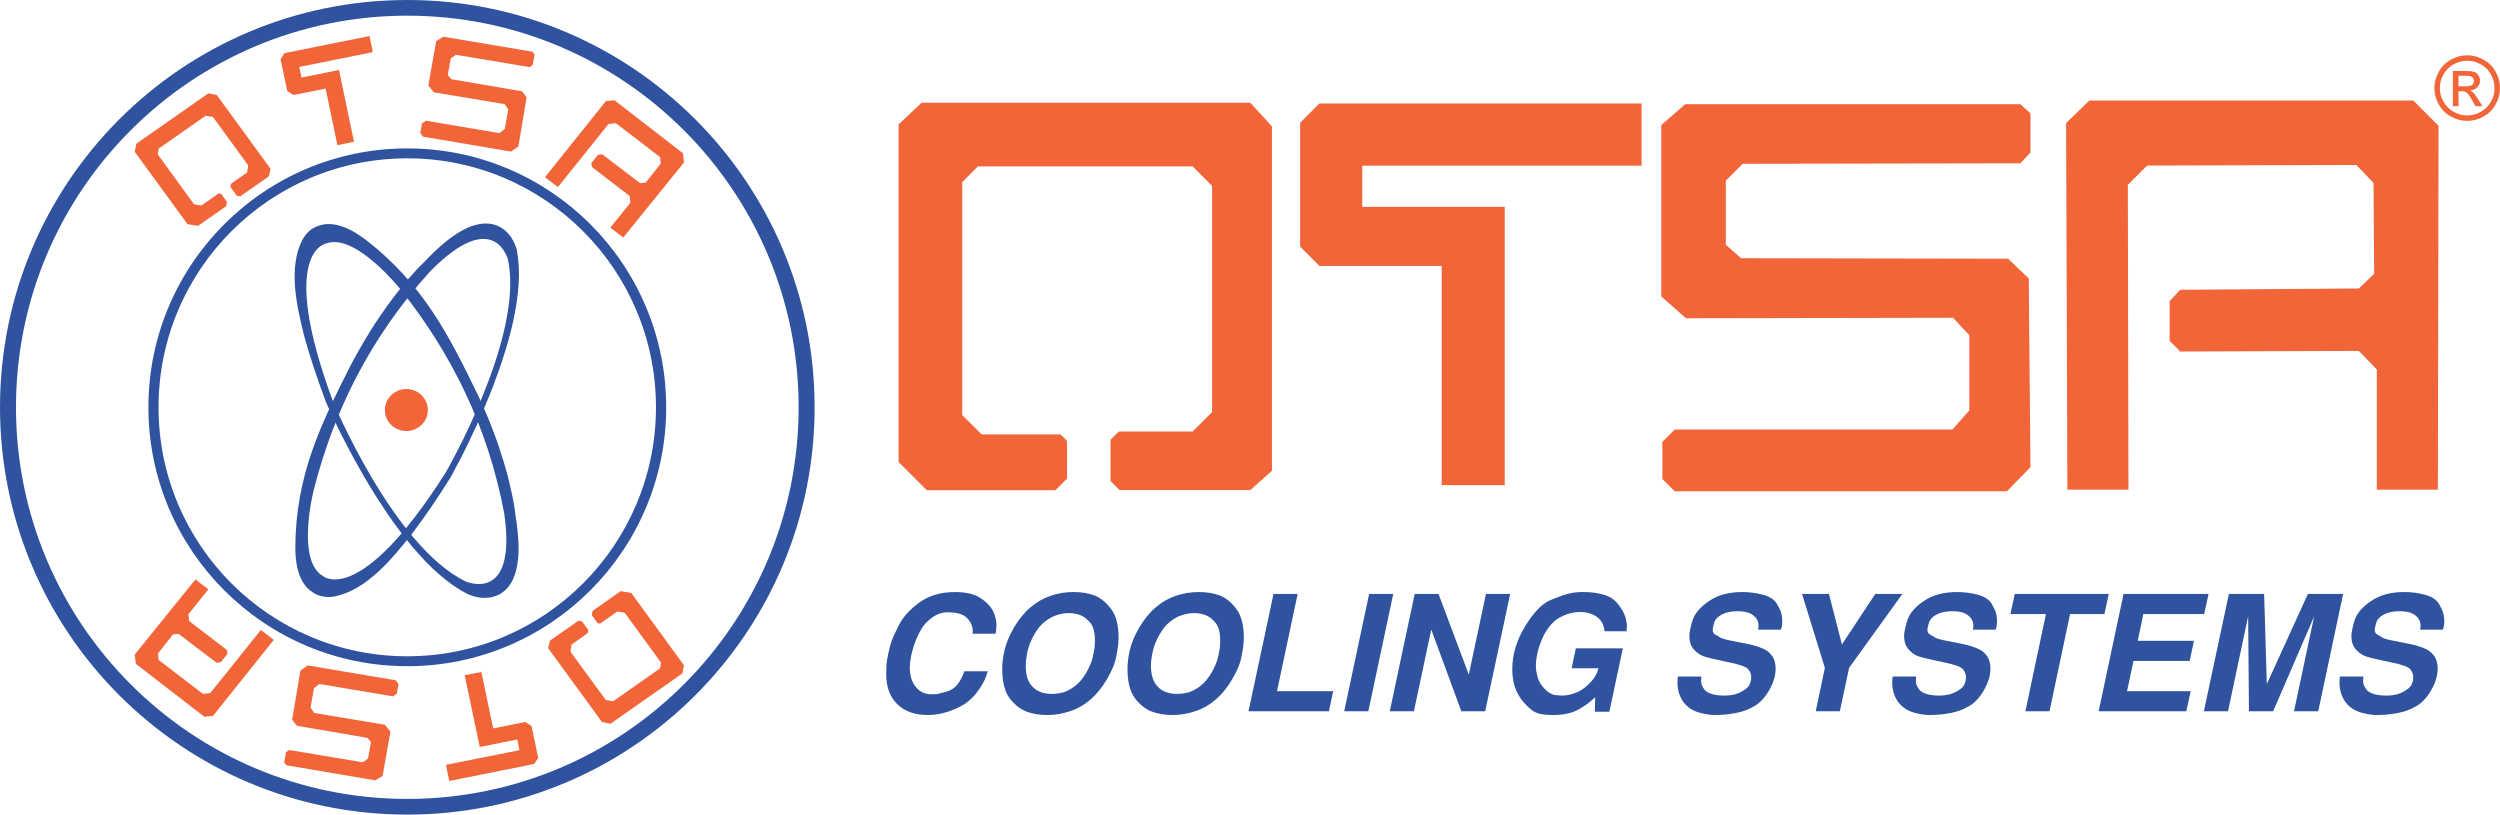
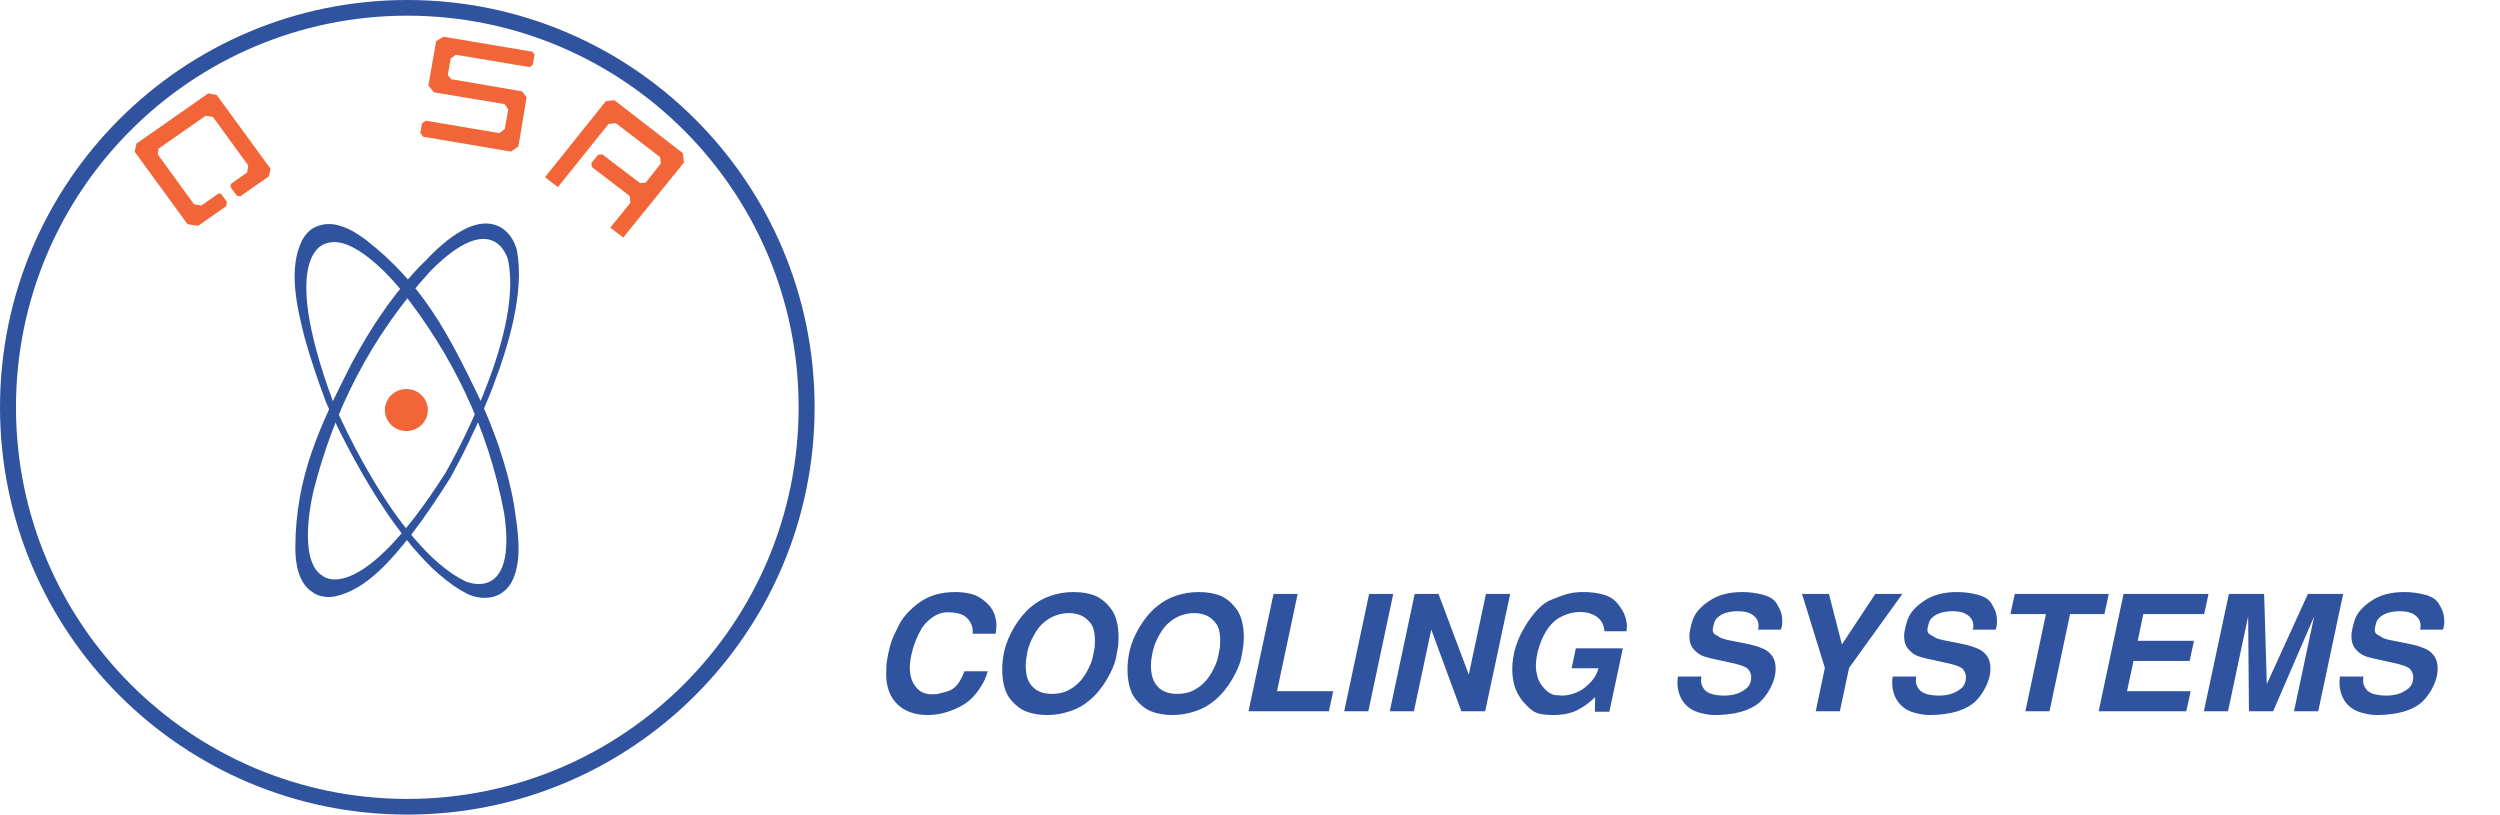
<svg xmlns="http://www.w3.org/2000/svg" id="svg35" viewBox="0 0 25184 8206" style="clip-rule:evenodd;fill-rule:evenodd;image-rendering:optimizeQuality;shape-rendering:geometricPrecision;text-rendering:geometricPrecision" version="1.1" height="82.06mm" width="251.84mm" xml:space="preserve">
  <defs id="defs4">
    <style id="style2" type="text/css">
   
    .fil1 {fill:#3053A0}
    .fil0 {fill:#F16539}
    .fil2 {fill:#F16539;fill-rule:nonzero}
   
  </style>
  </defs>
  <g transform="translate(-2258,-6397)" id="Layer_x0020_1">
    <g id="_2421052402592">
      <polygon style="fill:#f16539" id="polygon7" points="8361,7416 8448,7407 9137,7940 9148,8034 8536,8790 8406,8690 8608,8440 8601,8371 8220,8079 8215,8040 8282,7957 8324,7951 8706,8242 8763,8236 8914,8046 8908,7980 8462,7638 8388,7646 7878,8282 7748,8182 " class="fil0" />
      <polygon style="fill:#f16539" id="polygon9" points="6725,6767 6652,6811 6573,7258 6629,7327 7342,7446 7378,7499 7343,7696 7289,7738 6548,7613 6509,7639 6492,7736 6519,7774 7406,7924 7480,7872 7563,7377 7516,7317 6804,7195 6769,7153 6799,6985 6851,6949 7593,7073 7625,7049 7643,6947 7621,6918 " class="fil0" />
-       <polygon style="fill:#f16539" id="polygon11" points="5084,6992 5152,7314 5214,7354 5538,7289 5657,7859 5824,7825 5673,7102 5295,7178 5273,7071 6014,6922 5980,6760 5125,6932 " class="fil0" />
      <polygon style="fill:#f16539" id="polygon13" points="4253,8672 4537,8474 4544,8431 4485,8349 4461,8345 4287,8467 4213,8455 3847,7952 3856,7894 4330,7563 4403,7575 4759,8064 4747,8135 4584,8249 4579,8280 4644,8369 4678,8375 4967,8173 4984,8098 4442,7355 4357,7337 3632,7844 3615,7926 4147,8655 " class="fil0" />
-       <path style="fill:#f16539" id="path15" d="m 6784,14264 855,-171 41,-61 -68,-322 -62,-40 -324,65 -119,-569 -168,33 152,723 378,-76 22,108 -741,148 z m -1663,-186 22,28 895,152 74,-44 79,-448 -56,-68 -713,-119 -36,-54 35,-196 54,-42 741,125 39,-27 17,-97 -27,-38 -887,-150 -74,53 -83,494 47,61 712,122 35,42 -30,167 -53,37 -741,-124 -32,23 z m -235,-1335 130,100 -613,766 -87,8 -689,-532 -12,-94 612,-757 130,100 -201,251 7,68 381,292 5,40 -67,83 -42,6 -382,-291 -57,5 -151,191 6,66 446,342 74,-8 z m 4262,356 -531,-729 -107,-18 -283,199 -8,43 60,81 24,4 174,-122 73,12 367,503 -10,58 -473,331 -73,-12 -357,-488 13,-72 162,-114 6,-30 -65,-89 -35,-6 -288,201 -17,76 542,743 85,18 725,-507 z" class="fil0" />
      <path style="fill:#3053a0" id="path17" d="m 6361,6555 c -2177,0 -3942,1766 -3942,3945 0,2179 1765,3945 3942,3945 2177,0 3942,-1766 3942,-3945 0,-2179 -1765,-3945 -3942,-3945 z m 0,-158 c 2265,0 4103,1837 4103,4103 0,2266 -1838,4103 -4103,4103 -2266,0 -4103,-1837 -4103,-4103 0,-2266 1837,-4103 4103,-4103 z" class="fil1" />
-       <path style="fill:#3053a0" id="path19" d="m 6361,7992 c -1384,0 -2506,1123 -2506,2508 0,1385 1122,2508 2506,2508 1383,0 2505,-1123 2505,-2508 0,-1385 -1122,-2508 -2505,-2508 z m 0,-100 c 1440,0 2608,1168 2608,2608 0,1440 -1168,2608 -2608,2608 -1440,0 -2608,-1168 -2608,-2608 0,-1440 1168,-2608 2608,-2608 z" class="fil1" />
      <path style="fill:#3053a0" id="path21" d="m 6293,9313 c 512,644 881,1383 1045,2261 130,915 -392,679 -392,679 -728,-356 -1333,-1810 -1333,-1810 -563,-1520 -68,-1594 -68,-1594 295,-108 748,464 748,464 z m -791,-652 -29,9 -7,2 -11,3 -13,6 -15,7 -17,9 -18,12 -18,15 -19,18 -18,21 -18,25 -17,28 c -145,290 -52,678 24,980 62,221 135,436 215,650 l 3,7 6,13 9,21 13,29 17,35 19,42 23,48 26,54 29,59 32,63 35,67 37,71 40,74 43,76 44,79 48,80 49,82 52,82 54,82 55,83 58,81 59,80 61,78 62,77 65,73 65,71 67,67 69,62 70,58 72,54 72,47 75,41 6,3 6,2 9,4 12,4 14,5 16,5 19,4 20,4 23,4 24,2 h 25 l 27,-1 28,-3 29,-7 28,-9 30,-13 28,-17 27,-21 26,-25 23,-29 22,-34 18,-37 16,-42 13,-46 10,-50 8,-55 4,-60 1,-65 -3,-70 -6,-77 -9,-82 -13,-86 v -1 l -1,-10 -2,-16 -3,-21 -4,-27 -5,-33 -7,-37 -8,-43 -10,-47 -12,-52 -13,-56 -15,-61 -18,-65 -20,-69 -23,-72 -24,-76 -28,-80 -31,-83 -33,-86 -37,-89 -40,-92 -43,-94 C 6775,9763 6519,9260 5941,8811 l -34,-24 -34,-23 -34,-22 -35,-20 -36,-18 -36,-16 -37,-13 -38,-11 -38,-7 -39,-3 -39,1 z" class="fil1" />
      <path style="fill:#3053a0" id="path23" d="m 5418,11335 c 201,-792 566,-1533 1170,-2201 654,-666 788,-118 788,-118 163,781 -630,2144 -630,2144 -873,1373 -1238,1038 -1238,1038 -269,-161 -90,-863 -90,-863 z m -35,1011 26,18 5,4 10,6 12,7 15,7 18,7 20,6 24,5 26,4 28,1 31,-1 33,-5 c 323,-67 576,-379 772,-624 140,-184 267,-373 389,-567 l 4,-7 7,-12 11,-20 15,-28 18,-35 22,-41 25,-47 27,-53 29,-59 31,-63 32,-69 34,-72 35,-77 35,-80 35,-83 36,-86 35,-88 33,-91 34,-92 31,-94 30,-94 28,-95 25,-95 23,-96 19,-95 16,-94 12,-93 8,-91 4,-90 -2,-88 -7,-86 -12,-83 -2,-6 -2,-6 -2,-9 -4,-12 -5,-13 -7,-16 -7,-17 -10,-19 -11,-19 -13,-20 -16,-20 -17,-20 -20,-19 -23,-18 -25,-16 -29,-15 -31,-11 -33,-8 -36,-4 h -39 l -40,4 -41,9 -43,13 -45,18 -47,24 -48,28 -51,34 -53,39 -55,46 -58,51 -60,59 -61,63 h -1 l -7,7 -11,12 -16,15 -19,20 -23,24 -26,28 -29,33 -32,36 -34,41 -37,46 -40,49 -41,54 -43,57 -44,63 -46,66 -47,70 -47,75 -49,79 -48,83 -50,88 -49,91 c -310,611 -556,1120 -559,1842 l 1,41 2,40 4,40 6,40 7,39 10,37 12,37 15,35 18,34 21,32 25,29 z" class="fil1" />
      <path style="fill:#f16539" id="path25" d="m 6352,10316 c 119,0 216,95 216,212 0,116 -97,211 -216,211 -120,0 -217,-95 -217,-211 0,-117 97,-212 217,-212 z" class="fil0" />
    </g>
-     <path style="fill:#f16539" id="path28" d="m 23699,11330 h -615 l -13,-3693 234,-227 h 3264 l 254,254 -7,3666 h -615 v -1211 l -181,-187 -1799,6 -107,-107 v -401 l 107,-114 1799,-13 154,-147 -6,-917 -174,-180 -2107,6 -194,194 z M 11310,7650 v 3401 l 284,284 h 1296 l 117,-117 v -379 l -65,-66 h -795 l -196,-195 V 8231 l 158,-158 h 2163 l 196,196 v 2279 l -196,196 h -744 l -83,83 v 416 l 91,91 h 1317 l 218,-195 V 7671 l -218,-239 h -3311 z m 7485,-211 h -3245 l -195,195 v 1247 l 195,195 h 1231 v 2208 h 635 V 8481 h -1435 v -415 h 2814 z m 3917,100 -101,-92 h -3377 l -241,210 v 1726 l 249,220 2690,-5 164,175 v 758 l -170,193 h -2797 l -125,124 v 374 l 125,124 h 3346 l 237,-243 -17,-1901 -209,-199 -2690,-5 -153,-136 v -645 l 170,-170 2797,-5 102,-108 z" class="fil0" />
-     <path style="fill:#f16539;fill-rule:nonzero" id="path30" d="m 27112,6954 c 55,0 109,14 162,43 53,28 94,69 124,122 29,53 44,108 44,165 0,57 -15,112 -44,165 -29,52 -69,93 -122,122 -52,29 -107,44 -164,44 -57,0 -112,-15 -164,-44 -53,-29 -94,-70 -123,-122 -29,-53 -44,-108 -44,-165 0,-57 15,-112 45,-165 29,-53 71,-94 124,-122 52,-29 106,-43 162,-43 z m -88,206 h 66 c 28,0 47,2 57,6 10,4 19,10 24,18 6,9 9,18 9,29 0,16 -6,29 -18,39 -12,10 -35,15 -68,15 h -70 z m 0,156 h 34 c 20,0 36,4 46,12 15,11 35,39 60,83 l 31,56 h 70 l -43,-70 c -21,-33 -38,-56 -52,-70 -8,-8 -18,-14 -31,-19 31,-2 56,-13 74,-32 19,-20 28,-42 28,-68 0,-19 -6,-36 -17,-52 -11,-17 -26,-28 -44,-35 -19,-6 -49,-9 -91,-9 h -122 v 355 h 57 z m 88,-307 c -47,0 -92,12 -136,35 -44,24 -78,58 -103,102 -25,45 -37,90 -37,138 0,48 12,94 37,137 24,44 58,78 102,102 44,25 89,37 137,37 47,0 93,-12 137,-37 44,-24 78,-58 102,-102 24,-43 36,-89 36,-137 0,-48 -12,-93 -37,-138 -24,-44 -59,-78 -103,-102 -44,-23 -89,-35 -135,-35 z" class="fil2" />
    <path style="fill:#3053a0" id="path32" d="m 12208,13159 c -14,59 -43,120 -86,181 -43,62 -89,110 -138,143 -48,32 -107,60 -175,83 -67,22 -135,34 -203,34 -132,0 -235,-37 -310,-110 -74,-74 -111,-174 -111,-301 l 3,-100 c 3,-29 9,-67 19,-112 10,-46 20,-86 31,-118 11,-33 36,-88 76,-167 41,-80 110,-156 206,-226 97,-70 216,-105 360,-105 57,0 109,6 158,18 48,12 95,36 139,73 44,35 75,75 93,118 17,42 26,85 26,128 l -4,54 -5,29 h -231 l 1,-23 c 0,-50 -18,-94 -55,-133 -37,-40 -103,-60 -198,-60 -54,0 -105,17 -154,52 -48,35 -83,71 -107,110 -23,39 -42,78 -58,117 -16,39 -27,75 -36,109 -9,32 -15,62 -19,90 -5,28 -7,55 -7,83 0,28 4,59 11,91 8,32 22,63 43,91 20,28 44,49 72,63 29,13 59,20 93,20 l 55,-2 91,-23 c 49,-13 87,-38 115,-74 29,-38 52,-82 70,-133 z m 1025,293 c -59,50 -124,87 -198,110 -73,25 -149,38 -227,38 -80,0 -151,-12 -213,-36 -61,-24 -117,-69 -167,-134 -49,-67 -74,-166 -74,-296 0,-53 7,-114 22,-183 16,-70 48,-148 96,-232 50,-84 106,-153 169,-206 63,-53 130,-91 203,-115 73,-25 149,-37 228,-37 82,0 152,12 213,35 61,24 117,70 167,137 50,67 74,163 74,290 l -4,76 c -4,28 -11,72 -23,130 -12,57 -42,128 -91,212 -49,84 -107,154 -175,211 z m -146,-144 c 44,-34 83,-80 117,-140 33,-60 54,-112 63,-155 l 18,-94 3,-64 c 0,-87 -16,-149 -48,-186 -32,-38 -66,-63 -101,-76 -35,-13 -72,-20 -112,-20 -42,0 -83,7 -122,20 -39,11 -79,33 -120,65 -41,31 -78,76 -110,134 -32,57 -55,114 -67,170 -11,56 -17,102 -17,138 0,44 4,83 14,119 10,34 26,65 49,90 23,26 51,46 86,59 35,13 73,19 113,19 43,0 83,-6 122,-17 39,-14 76,-34 112,-62 z m 1408,144 c -59,50 -125,87 -198,110 -74,25 -149,38 -227,38 -80,0 -151,-12 -213,-36 -61,-24 -117,-69 -167,-134 -49,-67 -74,-166 -74,-296 0,-53 7,-114 22,-183 16,-70 47,-148 96,-232 50,-84 106,-153 169,-206 62,-53 130,-91 202,-115 74,-25 150,-37 229,-37 81,0 152,12 213,35 61,24 117,70 167,137 49,67 74,163 74,290 l -5,76 c -3,28 -11,72 -22,130 -12,57 -42,128 -91,212 -49,84 -107,154 -175,211 z m -146,-144 c 44,-34 83,-80 117,-140 33,-60 54,-112 63,-155 l 18,-94 3,-64 c 0,-87 -16,-149 -49,-186 -31,-38 -65,-63 -100,-76 -35,-13 -72,-20 -112,-20 -42,0 -83,7 -122,20 -39,11 -79,33 -120,65 -41,31 -78,76 -110,134 -33,57 -55,114 -67,170 -12,56 -18,102 -18,138 0,44 5,83 15,119 10,34 26,65 49,90 22,26 51,46 86,59 35,13 73,19 113,19 42,0 83,-6 122,-17 39,-14 76,-34 112,-62 z m 981,-928 -208,980 h 566 l -43,202 h -810 l 252,-1182 z m 712,1182 251,-1182 h -243 l -251,1182 z m 707,-1182 305,813 173,-813 h 244 l -252,1182 h -240 l -303,-823 -175,823 h -243 l 251,-1182 z m 1383,548 h 474 l -136,639 h -146 l 3,-147 c -53,52 -112,95 -178,130 -65,33 -148,50 -250,50 -91,0 -155,-13 -193,-38 -37,-25 -74,-60 -110,-103 -36,-45 -63,-94 -80,-148 -16,-54 -24,-111 -24,-172 0,-147 43,-292 130,-434 87,-143 175,-232 262,-266 89,-36 152,-58 190,-65 39,-9 83,-13 131,-13 76,0 144,8 205,26 60,16 109,47 146,94 36,45 61,87 73,125 12,37 18,71 18,100 l -4,50 h -222 c -6,-66 -32,-114 -78,-146 -45,-32 -102,-48 -170,-48 -72,0 -147,22 -222,66 -69,49 -123,120 -162,214 -39,93 -59,182 -59,268 0,30 6,65 16,105 11,41 34,80 70,119 37,39 73,60 107,65 l 72,5 c 43,0 88,-10 136,-28 47,-18 90,-46 126,-83 27,-25 49,-50 65,-76 17,-26 30,-55 38,-88 h -270 z m 1836,-188 c 4,-13 5,-26 5,-39 0,-43 -18,-78 -53,-105 -35,-28 -87,-42 -156,-42 -64,0 -117,11 -159,32 -42,22 -69,50 -79,85 -10,34 -15,57 -15,69 0,18 5,31 15,41 9,8 24,18 45,27 9,12 40,24 92,36 l 171,34 c 59,11 113,25 162,44 49,17 85,43 110,78 26,33 39,77 39,131 0,72 -22,145 -66,221 -44,74 -94,128 -151,160 -56,33 -118,55 -185,68 -67,13 -137,20 -209,20 -44,0 -91,-7 -143,-20 -52,-13 -95,-34 -130,-63 -34,-29 -61,-65 -79,-109 -18,-43 -26,-88 -26,-134 0,-20 1,-40 5,-62 h 236 l -3,36 c 0,16 2,31 5,45 4,13 14,30 29,51 15,19 41,34 76,45 37,10 79,15 125,15 40,0 78,-5 114,-15 37,-11 72,-29 105,-55 34,-26 51,-66 51,-119 0,-26 -10,-51 -30,-76 -19,-25 -90,-50 -212,-74 -122,-25 -202,-44 -238,-57 -36,-13 -69,-36 -99,-70 -30,-35 -44,-79 -44,-133 0,-36 11,-89 32,-159 23,-70 78,-135 166,-194 87,-61 200,-91 337,-91 68,0 137,9 206,27 70,19 117,50 141,93 25,42 40,75 46,100 5,25 8,50 8,73 0,36 -5,65 -15,86 z m 1454,-360 h -273 l -336,509 -131,-509 h -271 l 230,745 -92,437 h 243 l 93,-437 z m 710,360 c 3,-13 5,-26 5,-39 0,-43 -18,-78 -54,-105 -34,-28 -86,-42 -155,-42 -64,0 -117,11 -159,32 -43,22 -69,50 -80,85 -10,34 -15,57 -15,69 0,18 5,31 15,41 10,8 25,18 46,27 8,12 39,24 92,36 l 170,34 c 60,11 114,25 162,44 49,17 86,43 111,78 26,33 39,77 39,131 0,72 -23,145 -67,221 -43,74 -93,128 -151,160 -56,33 -118,55 -185,68 -67,13 -136,20 -209,20 -43,0 -91,-7 -143,-20 -51,-13 -95,-34 -129,-63 -35,-29 -61,-65 -80,-109 -17,-43 -26,-88 -26,-134 0,-20 2,-40 5,-62 h 237 l -3,36 c 0,16 1,31 5,45 4,13 14,30 29,51 15,19 40,34 76,45 37,10 78,15 125,15 40,0 78,-5 113,-15 37,-11 72,-29 106,-55 33,-26 50,-66 50,-119 0,-26 -10,-51 -29,-76 -20,-25 -90,-50 -213,-74 -122,-25 -201,-44 -238,-57 -36,-13 -69,-36 -99,-70 -29,-35 -44,-79 -44,-133 0,-36 11,-89 33,-159 22,-70 78,-135 165,-194 88,-61 200,-91 338,-91 68,0 136,9 205,27 71,19 118,50 142,93 24,42 40,75 45,100 5,25 8,50 8,73 0,36 -5,65 -14,86 z m 1369,-360 h -947 l -44,203 h 358 l -207,979 h 243 l 207,-979 h 346 z m 1005,0 -44,203 h -613 l -56,269 h 566 l -43,203 h -566 l -65,305 h 641 l -44,202 h -883 l 251,-1182 z m 407,1182 h 244 l 413,-956 -203,956 h 244 l 251,-1182 h -355 l -414,908 -27,-908 h -355 l -252,1182 h 243 l 203,-956 z m 1724,-822 c 3,-13 5,-26 5,-39 0,-43 -18,-78 -53,-105 -35,-28 -87,-42 -156,-42 -64,0 -117,11 -159,32 -42,22 -69,50 -79,85 -10,34 -15,57 -15,69 0,18 5,31 15,41 9,8 24,18 45,27 9,12 39,24 92,36 l 171,34 c 59,11 113,25 162,44 48,17 85,43 110,78 26,33 39,77 39,131 0,72 -22,145 -66,221 -44,74 -94,128 -151,160 -56,33 -118,55 -185,68 -67,13 -137,20 -209,20 -44,0 -91,-7 -143,-20 -52,-13 -95,-34 -130,-63 -35,-29 -61,-65 -79,-109 -18,-43 -26,-88 -26,-134 0,-20 1,-40 5,-62 h 236 l -3,36 c 0,16 2,31 5,45 4,13 14,30 29,51 15,19 41,34 76,45 37,10 79,15 125,15 40,0 78,-5 114,-15 37,-11 72,-29 105,-55 34,-26 51,-66 51,-119 0,-26 -10,-51 -30,-76 -19,-25 -90,-50 -212,-74 -122,-25 -202,-44 -239,-57 -35,-13 -68,-36 -98,-70 -30,-35 -44,-79 -44,-133 0,-36 11,-89 32,-159 23,-70 78,-135 166,-194 87,-61 200,-91 337,-91 68,0 137,9 206,27 70,19 117,50 141,93 25,42 40,75 45,100 6,25 9,50 9,73 0,36 -5,65 -15,86 z" class="fil1" />
  </g>
</svg>